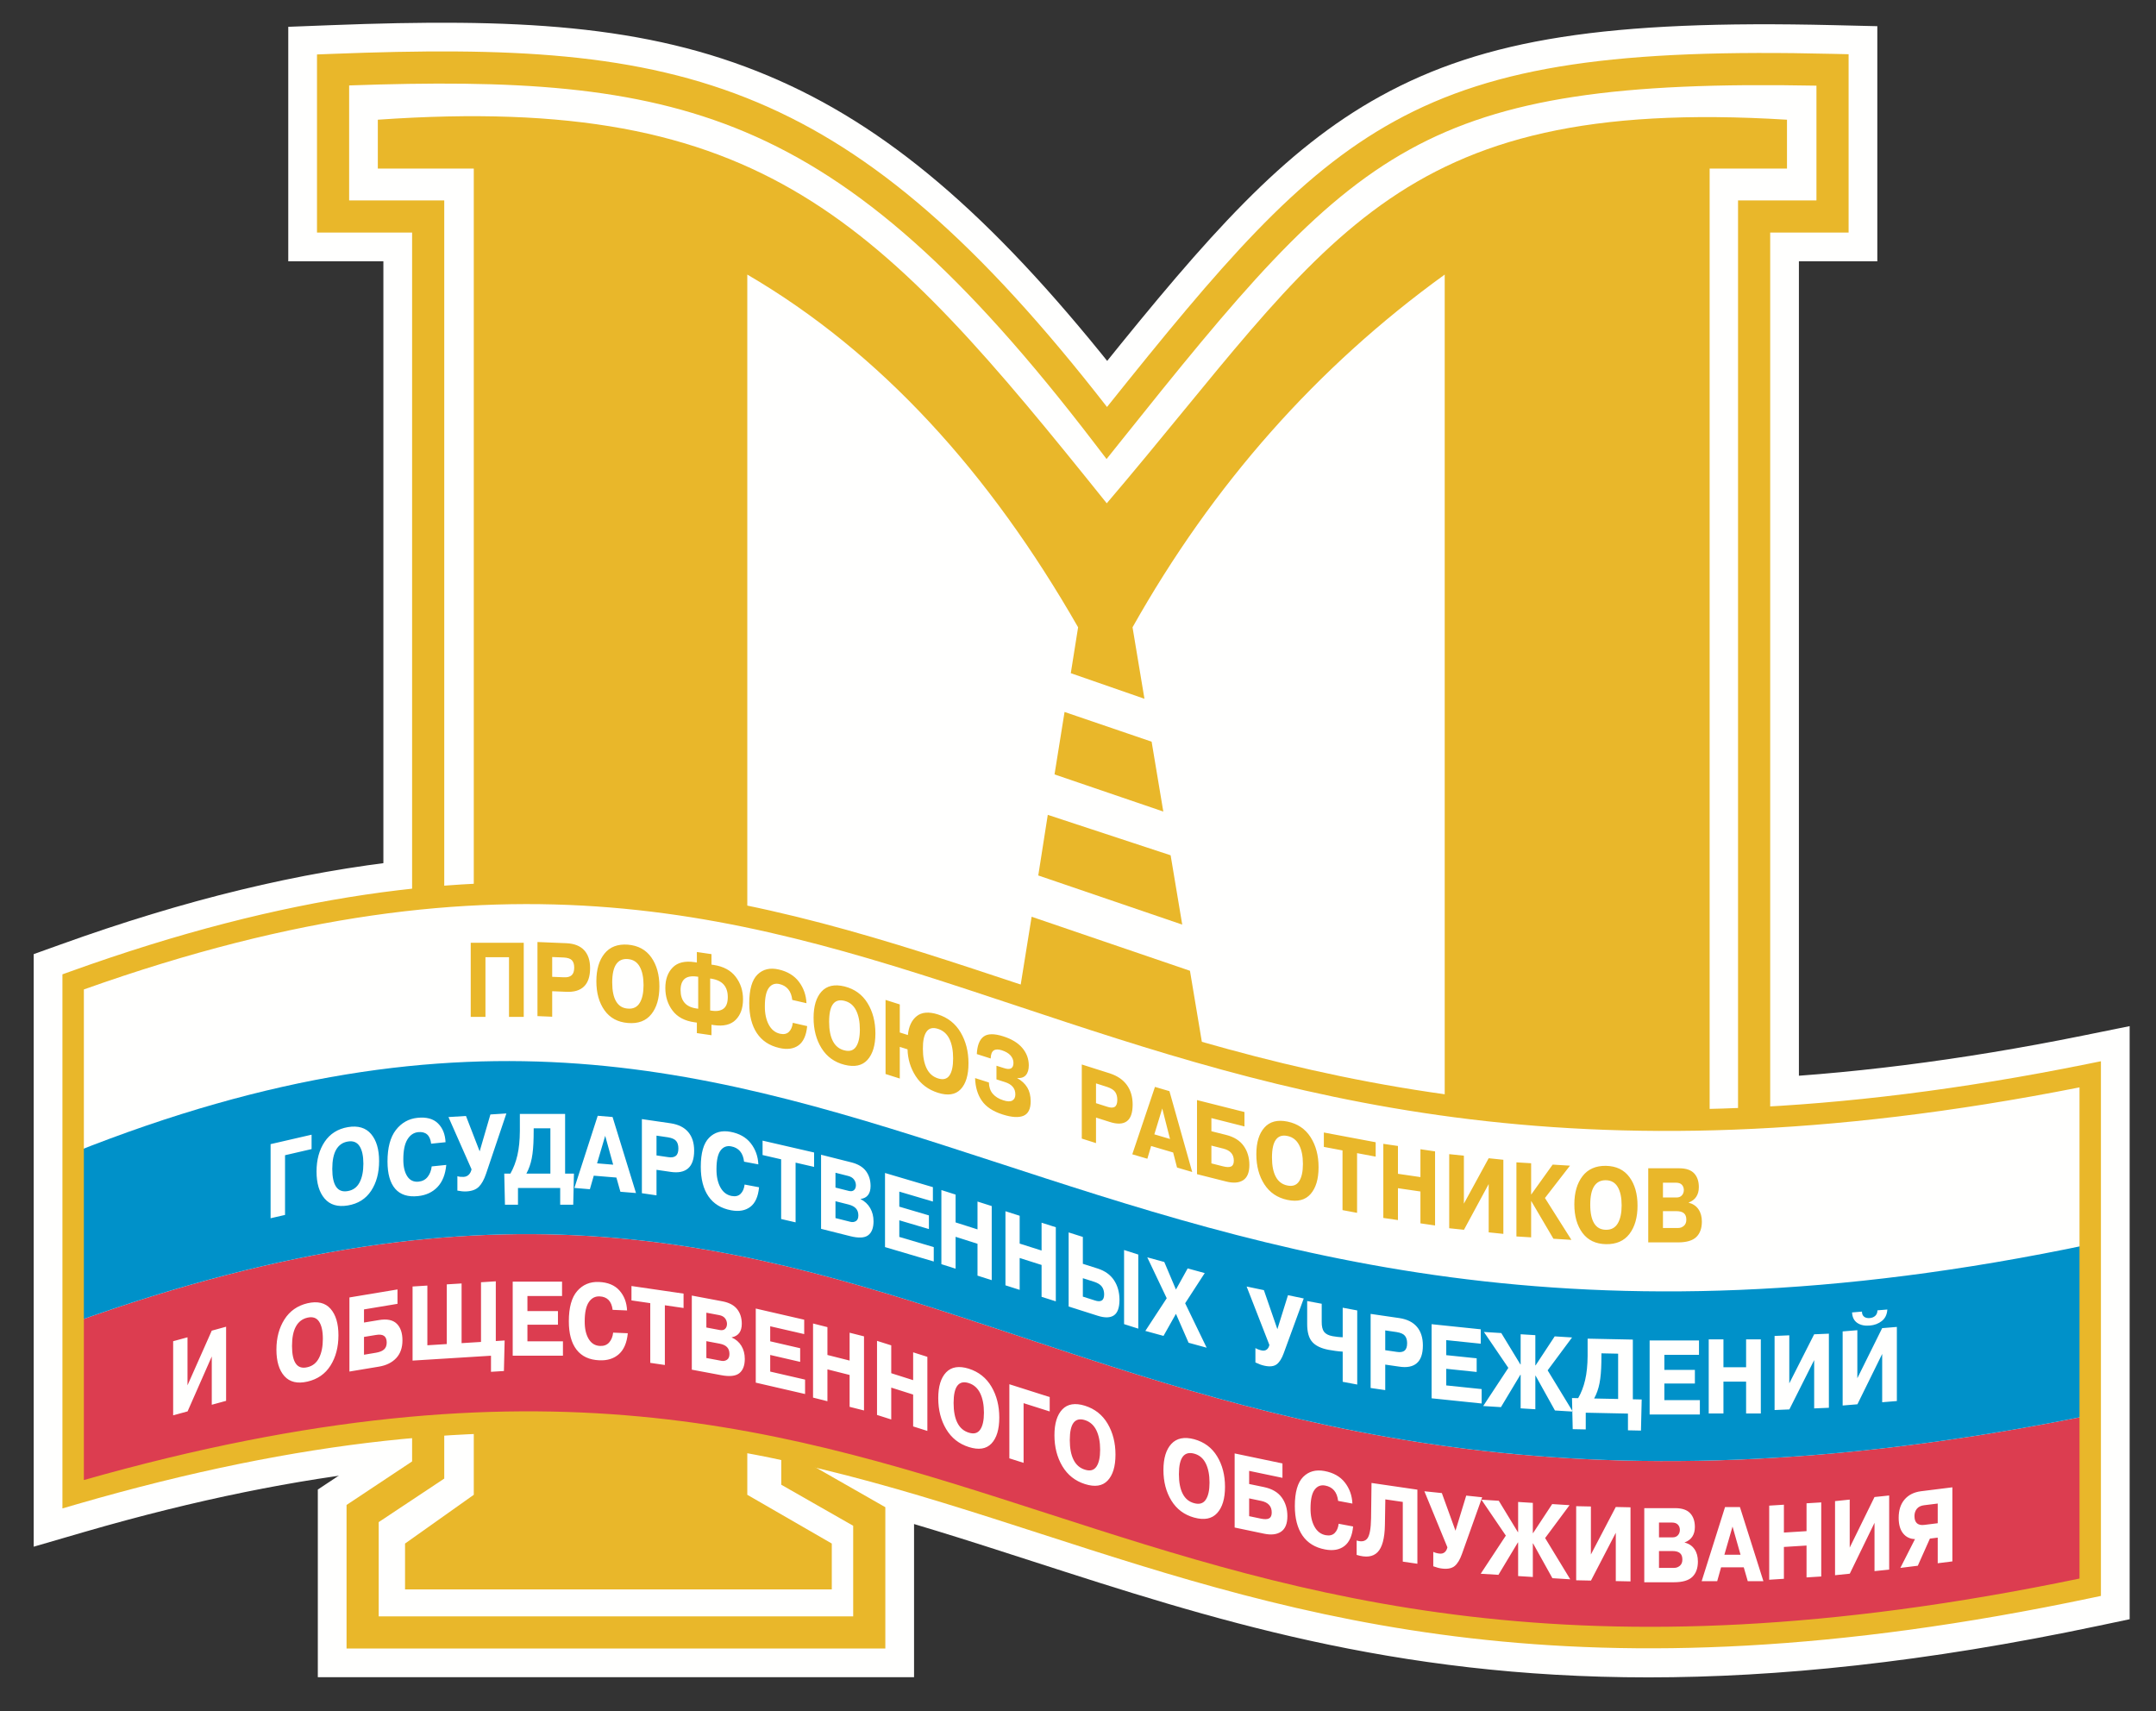
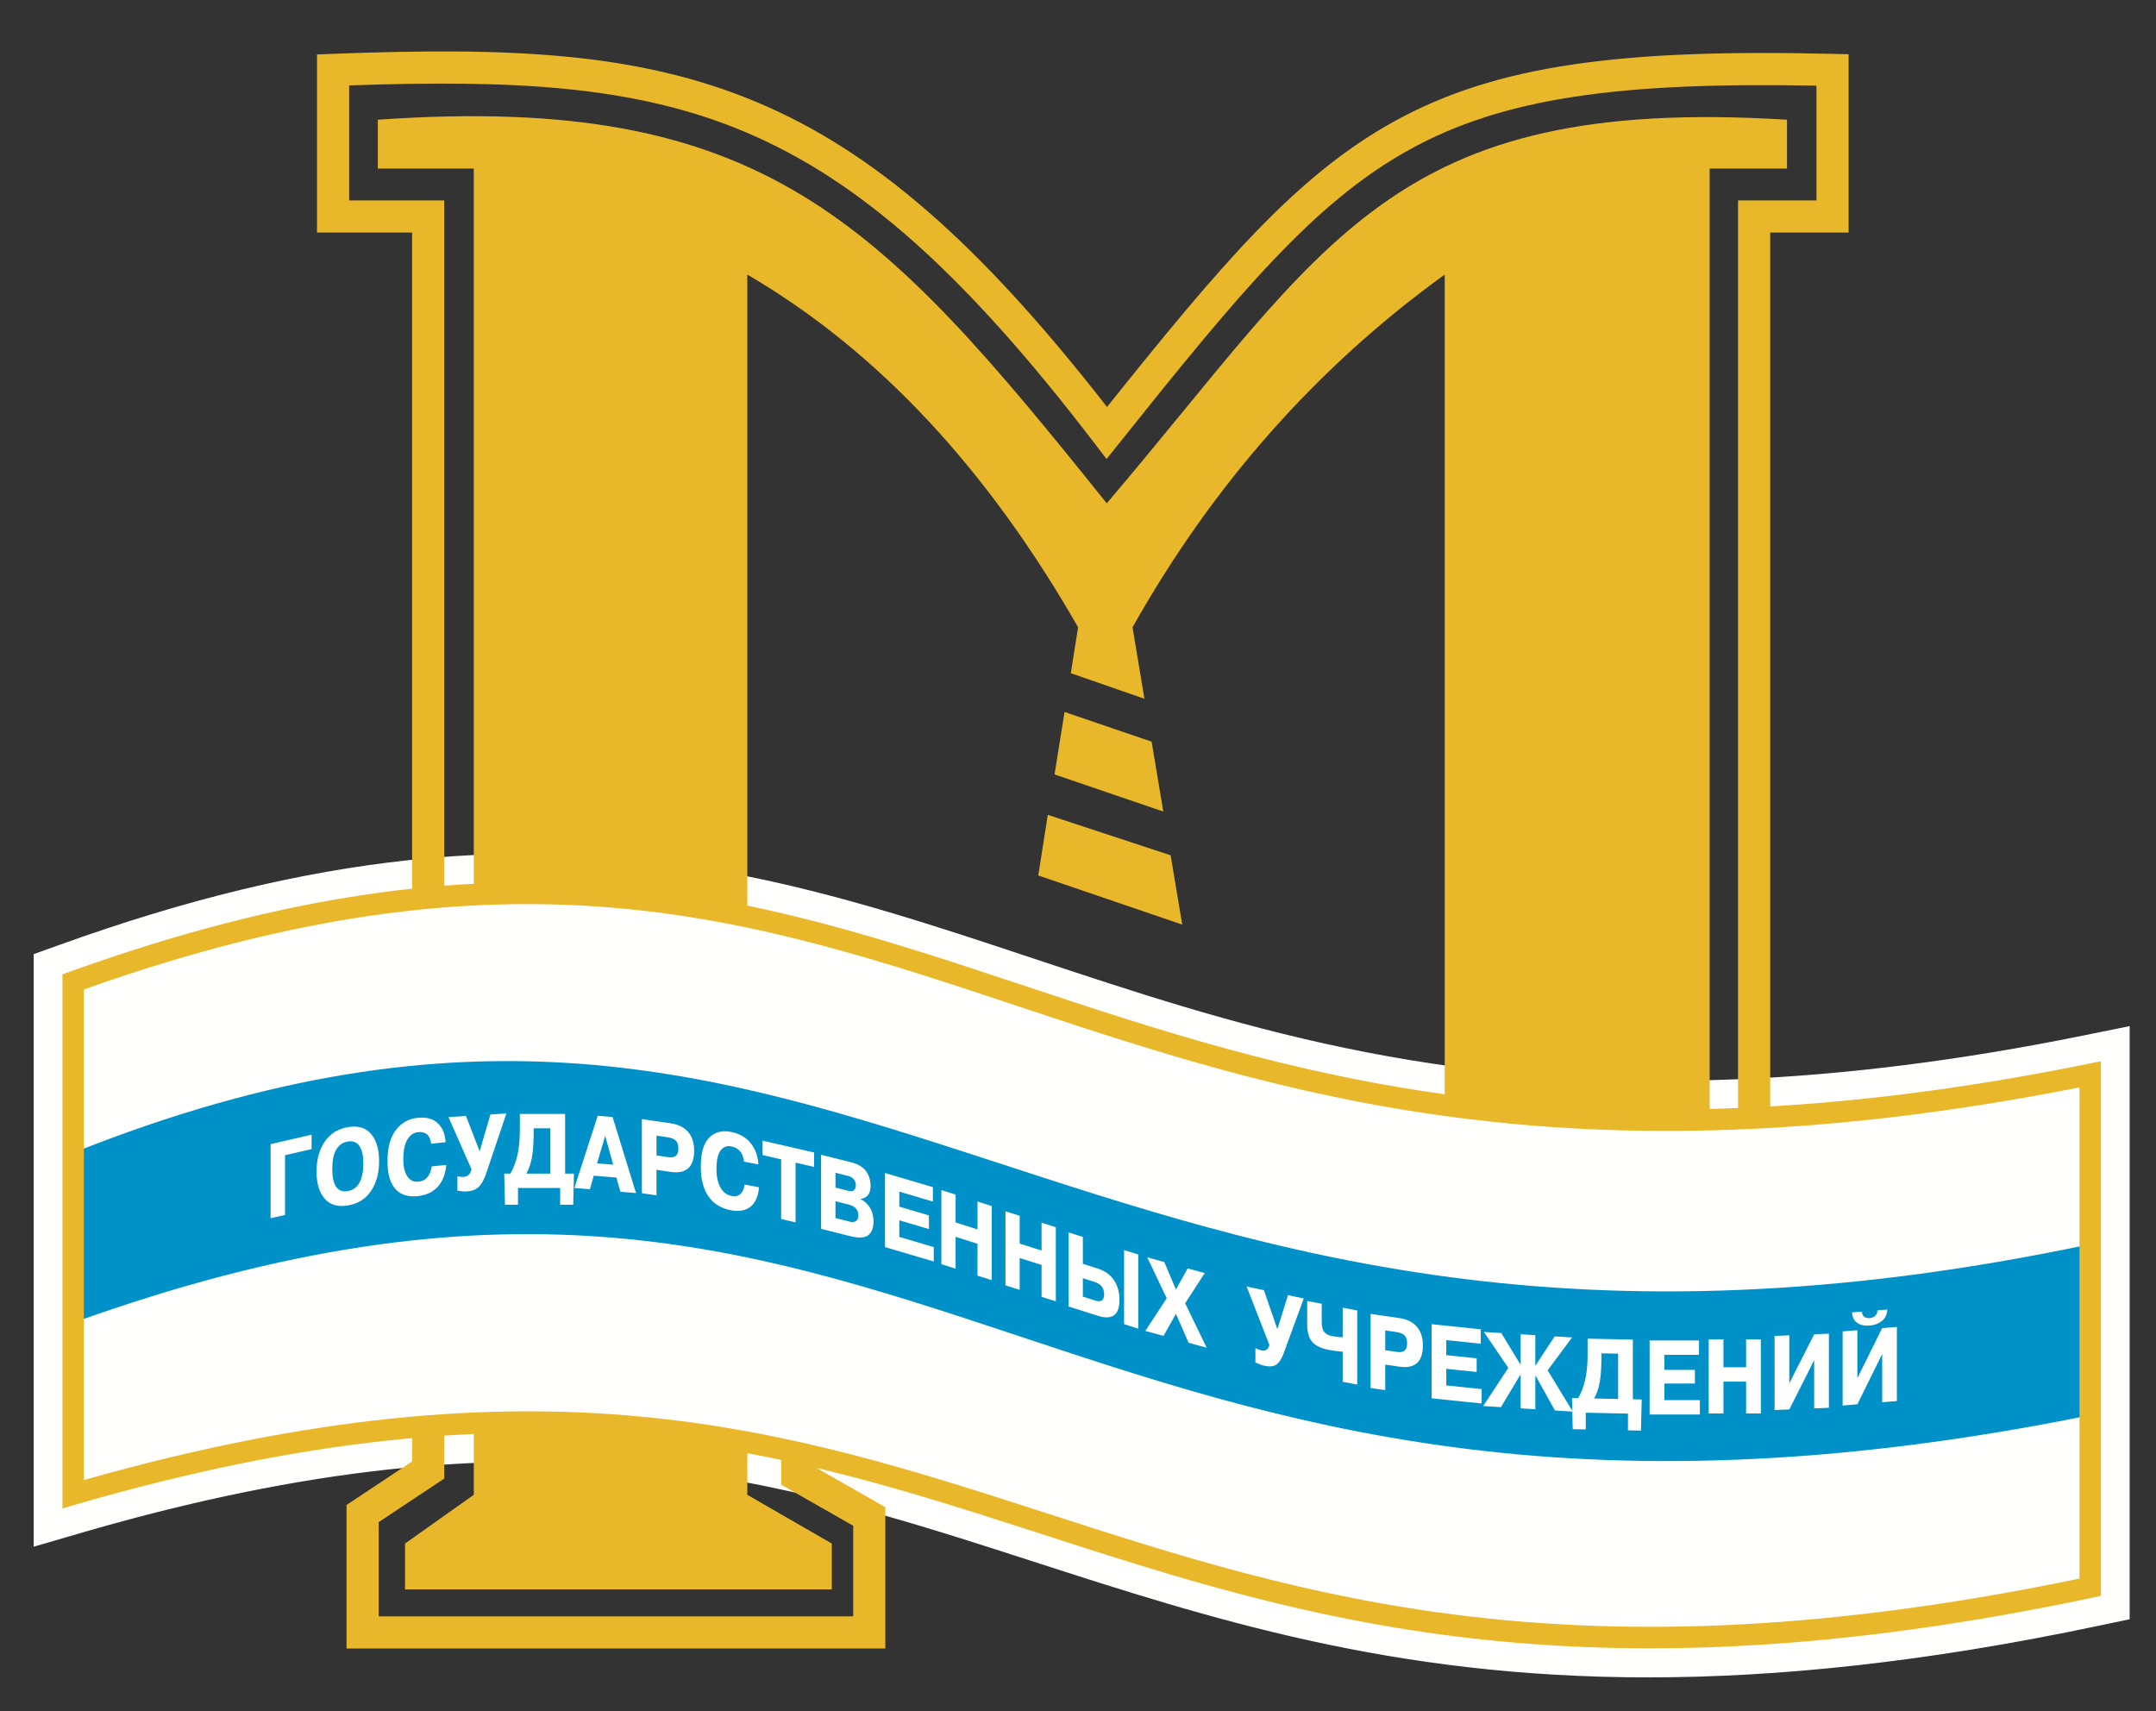
<svg xmlns="http://www.w3.org/2000/svg" width="625" height="496" viewBox="0 0 625 496">
  <rect x="0" y="0" width="625" height="496" fill="#333333" stroke="none" />
-   <path id="Path" fill="#fffffe" stroke="none" d="M 262.893 484.127 L 94.214 484.127 L 94.214 432.92 L 113.22 420.301 L 113.22 73.662 L 85.646 73.662 L 85.646 9.774 L 96.15 9.37 C 149.13 7.325 186.735 9.057 222.049 23.954 C 255.569 38.089 285.43 63.387 320.953 107.94 C 351.675 69.753 373.288 45.072 401.208 29.688 C 430.943 13.308 466.245 7.808 531.491 9.37 L 542.133 9.624 L 542.133 73.662 L 519.401 73.662 L 519.401 329.999 L 497.592 329.999 L 293.848 287.994 L 242.051 412.444 L 242.051 421.404 L 262.893 433.295 Z" />
-   <path id="path1" fill="none" stroke="#fffffe" stroke-width="4.163" d="M 262.893 484.127 L 94.214 484.127 L 94.214 432.92 L 113.22 420.301 L 113.22 73.662 L 85.646 73.662 L 85.646 9.774 L 96.15 9.37 C 149.13 7.325 186.735 9.057 222.049 23.954 C 255.569 38.089 285.43 63.387 320.953 107.94 C 351.675 69.753 373.288 45.072 401.208 29.688 C 430.943 13.308 466.245 7.808 531.491 9.37 L 542.133 9.624 L 542.133 73.662 L 519.401 73.662 L 519.401 329.999 L 497.592 329.999 L 293.848 287.994 L 242.051 412.444 L 242.051 421.404 L 262.893 433.295 L 262.893 484.127 Z" />
  <path id="path2" fill="#fffffe" fill-rule="evenodd" stroke="none" d="M 21.204 284.617 C 269.739 195.144 301.664 373.1 605.935 311.426 L 605.935 460.133 C 306.402 523.384 288.424 355.601 21.204 433.154 Z" />
  <path id="path3" fill="#fffffe" stroke="none" d="M 477.869 484.172 C 403.751 484.172 351.258 467.205 299.926 450.614 C 225.633 426.603 155.462 403.929 23.805 442.116 L 11.851 445.597 L 11.851 278.055 L 18.055 275.831 C 54.256 262.791 87.214 254.802 118.794 251.408 C 190.277 243.718 242.991 261.242 298.802 279.791 L 298.831 279.799 C 356.071 298.818 415.242 318.511 503.487 314.96 C 534.913 313.706 568.758 309.435 604.081 302.278 L 615.28 300.009 L 615.28 467.705 L 607.849 469.271 C 557.408 479.925 514.932 484.167 477.869 484.172" />
  <path id="path4" fill="none" stroke="#fffffe" stroke-width="4.163" d="M 477.869 484.172 C 403.751 484.172 351.258 467.205 299.926 450.614 C 225.633 426.603 155.462 403.929 23.805 442.116 L 11.851 445.597 L 11.851 278.055 L 18.055 275.831 C 54.256 262.791 87.214 254.802 118.794 251.408 C 190.277 243.718 242.991 261.242 298.802 279.791 L 298.831 279.799 C 356.071 298.818 415.242 318.511 503.487 314.96 C 534.913 313.706 568.758 309.435 604.081 302.278 L 615.28 300.009 L 615.28 467.705 L 607.849 469.271 C 557.408 479.925 514.932 484.167 477.869 484.172 Z" />
  <path id="path5" fill="#e9b72a" stroke="none" d="M 235.804 418.69 L 235.804 425.027 L 254.282 435.573 L 256.647 436.922 L 256.647 439.612 L 256.647 473.219 L 256.647 477.882 L 251.988 477.882 L 105.121 477.882 L 100.462 477.882 L 100.462 473.219 L 100.462 438.758 L 100.462 436.272 L 102.556 434.882 L 119.464 423.649 L 119.464 67.414 L 96.553 67.414 L 91.894 67.414 L 91.894 62.755 L 91.894 20.271 L 91.894 15.786 L 96.39 15.612 C 147.36 13.642 184.847 15.037 219.625 29.705 C 253.258 43.894 283.83 70.345 320.91 117.979 C 353.86 76.823 375.743 50.847 404.221 35.159 C 433.773 18.876 469.667 14.129 531.34 15.612 L 535.891 15.72 L 535.891 20.271 L 535.891 62.755 L 535.891 67.414 L 531.232 67.414 L 513.158 67.414 L 513.158 323.755 L 503.836 323.755 L 503.836 62.755 L 503.836 58.096 L 508.499 58.096 L 526.569 58.096 L 526.569 24.834 C 469.425 23.726 435.872 28.344 408.701 43.315 C 380.789 58.691 358.835 85.45 324.49 128.425 L 320.781 133.067 L 317.159 128.334 C 279.467 79.084 249.148 52.238 216.019 38.261 C 183.94 24.73 148.696 23.102 101.212 24.767 L 101.212 58.096 L 124.123 58.096 L 128.782 58.096 L 128.782 62.755 L 128.782 426.134 L 128.782 428.624 L 126.692 430.015 L 109.78 441.244 L 109.78 468.56 L 247.329 468.56 L 247.329 442.305 L 228.851 431.759 L 226.482 430.406 L 226.482 427.717 L 226.482 418.69 Z" />
  <path id="path6" fill="#e9b72a" fill-rule="evenodd" stroke="none" d="M 109.528 34.703 C 221.4 26.897 255.045 63.873 320.837 145.901 C 384.937 70.655 402.999 27.621 518.027 34.703 L 518.027 48.859 L 495.607 48.863 L 495.607 460.756 L 418.807 460.756 L 418.807 79.594 C 381.761 106.365 351.596 140.451 328.31 181.845 L 331.761 202.566 L 310.411 195.147 L 312.53 181.845 C 286.813 136.929 255.249 102.147 216.633 79.594 L 216.633 433.323 L 241.127 447.458 L 241.127 460.756 L 117.417 460.756 L 117.417 447.458 L 137.344 433.323 L 137.344 48.863 L 109.528 48.863 Z" />
  <path id="path7" fill="#e9b72a" fill-rule="evenodd" stroke="none" d="M 308.604 206.392 L 333.843 215.006 L 337.228 235.257 L 305.694 224.494 Z" />
  <path id="path8" fill="#e9b72a" fill-rule="evenodd" stroke="none" d="M 303.739 236.217 L 339.354 247.941 L 342.714 268.03 L 300.983 253.787 Z" />
-   <path id="path9" fill="#e9b72a" fill-rule="evenodd" stroke="none" d="M 299.057 265.756 L 344.956 281.419 L 349.144 306.433 L 295.46 288.114 Z" />
  <path id="path10" fill="#fffffe" fill-rule="evenodd" stroke="none" d="M 21.204 284.617 C 269.739 195.144 301.664 373.1 605.935 311.426 L 605.935 460.133 C 306.402 523.384 288.424 355.601 21.204 433.154 Z" />
-   <path id="path11" fill="#dc3d50" fill-rule="evenodd" stroke="none" d="M 21.204 383.443 C 269.739 293.974 301.664 471.925 605.935 410.252 L 605.935 460.134 C 306.402 523.382 288.424 355.602 21.204 433.151 Z" />
  <path id="path12" fill="#0091c9" fill-rule="evenodd" stroke="none" d="M 21.204 383.443 C 269.739 293.974 301.664 471.925 605.935 410.252 L 605.935 360.685 C 306.402 423.937 252.011 242.072 21.204 334.185 Z" />
  <path id="path13" fill="#fffffe" fill-rule="evenodd" stroke="none" d="M 561.724 435.861 L 557.764 436.352 C 556.836 436.469 556.141 436.814 555.679 437.38 C 555.216 437.951 554.983 438.654 554.983 439.491 C 554.983 440.495 555.241 441.202 555.753 441.623 C 556.27 442.035 556.99 442.181 557.919 442.039 L 561.724 441.565 Z M 561.724 445.741 L 559.455 446.024 L 555.949 453.889 L 550.891 454.517 L 555.137 446.165 C 553.713 446.136 552.573 445.595 551.707 444.537 C 550.841 443.476 550.403 441.964 550.403 439.999 C 550.403 437.793 550.97 436.023 552.102 434.699 C 553.235 433.367 554.813 432.567 556.836 432.297 L 565.971 431.156 L 565.971 452.635 L 561.724 453.168 Z M 536.21 448.63 L 543.396 433.97 L 547.651 433.525 L 547.651 455.013 L 543.4 455.45 L 543.4 441.448 L 536.231 456.195 L 531.959 456.636 L 531.959 435.157 L 536.21 434.716 Z M 517.133 448.443 L 517.133 457.677 L 512.87 457.948 L 512.87 436.464 L 517.133 436.198 L 517.133 444.271 L 523.695 443.863 L 523.695 435.79 L 527.958 435.528 L 527.958 457.007 L 523.695 457.273 L 523.695 448.035 Z M 499.88 450.699 L 504.564 450.699 L 502.24 442.526 Z M 500.067 436.889 L 504.389 436.889 L 511.192 458.373 L 506.658 458.373 L 505.496 454.351 L 498.922 454.351 L 497.794 458.373 L 493.289 458.373 Z M 480.923 449.629 L 480.923 454.509 L 485.345 454.509 C 485.953 454.509 486.494 454.301 486.977 453.893 C 487.46 453.481 487.702 452.881 487.702 452.082 C 487.702 451.241 487.464 450.624 486.99 450.225 C 486.519 449.825 485.79 449.629 484.804 449.629 Z M 480.923 441.369 L 480.923 445.666 L 484.854 445.666 C 485.528 445.666 486.049 445.457 486.419 445.037 C 486.794 444.621 486.977 444.096 486.977 443.455 C 486.96 442.847 486.761 442.343 486.382 441.956 C 486.003 441.565 485.432 441.369 484.675 441.369 Z M 476.656 437.197 L 485.736 437.197 C 487.668 437.218 489.08 437.713 489.979 438.688 C 490.874 439.658 491.324 440.982 491.324 442.66 C 491.324 443.746 491.082 444.662 490.599 445.424 C 490.116 446.182 489.367 446.752 488.347 447.14 L 488.347 447.173 C 489.592 447.477 490.541 448.11 491.207 449.076 C 491.873 450.033 492.202 451.232 492.202 452.664 C 492.202 454.588 491.669 456.07 490.599 457.111 C 489.529 458.156 487.751 458.677 485.27 458.677 L 476.656 458.677 Z M 461.184 450.629 L 468.395 436.86 L 472.667 436.952 L 472.667 458.431 L 468.4 458.343 L 468.4 444.338 L 461.205 458.194 L 456.917 458.106 L 456.917 436.627 L 461.184 436.714 Z M 440.088 456.886 L 440.088 447.156 L 440.009 447.152 L 434.376 456.528 L 429.238 456.212 L 436.524 445.154 L 429.446 434.741 L 434.48 435.057 L 440.009 444.142 L 440.088 444.15 L 440.088 435.403 L 444.351 435.669 L 444.351 444.417 L 444.426 444.421 L 449.96 436.015 L 454.993 436.331 L 447.915 445.861 L 455.197 457.823 L 450.026 457.502 L 444.426 447.427 L 444.351 447.418 L 444.351 457.149 Z M 421.931 443.738 L 425.041 433.558 L 429.663 434.041 L 423.788 450.52 C 423.218 452.115 422.531 453.26 421.727 453.943 C 420.919 454.625 419.737 454.888 418.192 454.725 C 417.73 454.68 417.285 454.596 416.856 454.484 C 416.427 454.363 415.969 454.217 415.49 454.047 L 415.49 449.875 C 415.761 450.004 416.056 450.112 416.365 450.196 C 416.673 450.279 416.989 450.337 417.318 450.37 C 417.918 450.433 418.413 450.3 418.8 449.975 C 419.187 449.646 419.45 449.167 419.587 448.551 L 412.913 432.301 L 417.976 432.825 Z M 393.274 450.749 L 393.274 446.573 C 394.731 447.035 395.776 446.811 396.422 445.915 C 397.063 445.012 397.408 443.084 397.458 440.124 L 397.587 429.894 L 410.885 431.835 L 410.885 453.314 L 406.651 452.698 L 406.651 435.39 L 401.593 434.653 L 401.468 442.123 C 401.397 445.978 400.689 448.593 399.344 449.962 C 398.004 451.332 395.976 451.59 393.274 450.749 M 388.061 441.719 L 392.25 442.51 C 391.996 445.199 391.151 447.094 389.718 448.185 C 388.29 449.28 386.425 449.604 384.127 449.171 C 381.229 448.626 379.047 447.281 377.573 445.137 C 376.1 442.984 375.358 440.128 375.358 436.573 C 375.358 432.58 376.166 429.778 377.761 428.154 C 379.364 426.53 381.433 425.96 383.973 426.435 C 386.546 426.922 388.507 428.029 389.864 429.765 C 391.217 431.506 391.946 433.537 392.046 435.869 L 387.907 435.09 C 387.753 433.796 387.362 432.78 386.733 432.047 C 386.1 431.318 385.251 430.852 384.177 430.648 C 382.882 430.402 381.845 430.815 381.071 431.876 C 380.296 432.938 379.909 434.728 379.909 437.243 C 379.892 439.346 380.267 441.107 381.033 442.518 C 381.799 443.925 382.89 444.771 384.306 445.033 C 385.409 445.241 386.279 445.029 386.912 444.404 C 387.541 443.771 387.924 442.884 388.061 441.719 M 362.114 434.366 L 362.114 439.52 L 365.529 440.237 C 366.599 440.457 367.385 440.436 367.893 440.162 C 368.405 439.891 368.659 439.325 368.659 438.467 C 368.659 437.543 368.405 436.81 367.893 436.252 C 367.385 435.694 366.624 435.307 365.603 435.095 Z M 362.114 426.389 L 362.114 430.194 L 366.419 431.089 C 368.73 431.576 370.437 432.567 371.536 434.066 C 372.644 435.565 373.198 437.389 373.198 439.537 C 373.198 441.685 372.59 443.176 371.387 444.004 C 370.179 444.837 368.526 445.037 366.419 444.596 L 357.909 442.814 L 357.909 421.334 L 371.77 424.232 L 371.77 428.408 Z M 346.189 435.761 C 347.688 436.169 348.8 435.832 349.528 434.753 C 350.261 433.679 350.627 432.022 350.627 429.79 C 350.627 427.542 350.261 425.681 349.528 424.211 C 348.8 422.746 347.688 421.805 346.189 421.397 C 344.728 420.997 343.624 421.289 342.879 422.267 C 342.13 423.254 341.755 424.948 341.755 427.363 C 341.755 429.736 342.126 431.631 342.867 433.05 C 343.599 434.47 344.711 435.374 346.189 435.761 M 346.189 439.933 C 343.316 439.146 341.114 437.505 339.573 435.007 C 338.033 432.505 337.267 429.549 337.267 426.135 C 337.267 422.742 338.033 420.21 339.573 418.557 C 341.114 416.9 343.316 416.455 346.189 417.221 C 349.099 418.02 351.31 419.669 352.83 422.171 C 354.354 424.673 355.116 427.625 355.116 431.023 C 355.116 434.437 354.354 436.977 352.83 438.634 C 351.31 440.295 349.099 440.728 346.189 439.933 M 314.518 426.043 C 315.996 426.514 317.103 426.226 317.828 425.181 C 318.552 424.132 318.918 422.492 318.918 420.26 C 318.918 418.012 318.552 416.134 317.828 414.635 C 317.103 413.141 315.996 412.154 314.518 411.679 C 313.065 411.221 311.974 411.467 311.233 412.416 C 310.492 413.37 310.121 415.052 310.121 417.462 C 310.121 419.835 310.487 421.747 311.22 423.2 C 311.953 424.653 313.052 425.598 314.518 426.043 M 314.518 430.219 C 311.666 429.312 309.484 427.58 307.956 425.019 C 306.436 422.454 305.67 419.465 305.67 416.051 C 305.67 412.658 306.436 410.16 307.956 408.565 C 309.484 406.979 311.666 406.625 314.518 407.507 C 317.399 408.423 319.597 410.164 321.1 412.728 C 322.607 415.297 323.365 418.278 323.365 421.676 C 323.365 425.09 322.607 427.6 321.1 429.195 C 319.597 430.79 317.399 431.131 314.518 430.219 M 296.727 406.762 L 296.727 424.066 L 292.601 422.758 L 292.601 401.275 L 304.296 404.993 L 304.296 409.164 Z M 280.835 415.306 C 282.317 415.776 283.421 415.485 284.145 414.435 C 284.87 413.39 285.232 411.75 285.232 409.523 C 285.232 407.27 284.87 405.397 284.145 403.894 C 283.421 402.399 282.317 401.412 280.835 400.942 C 279.386 400.479 278.291 400.725 277.55 401.674 C 276.809 402.628 276.438 404.31 276.438 406.725 C 276.438 409.094 276.801 411.009 277.538 412.462 C 278.266 413.911 279.37 414.856 280.835 415.306 M 280.835 419.473 C 277.987 418.574 275.801 416.838 274.273 414.273 C 272.75 411.713 271.988 408.723 271.988 405.309 C 271.988 401.916 272.75 399.418 274.273 397.827 C 275.801 396.233 277.987 395.883 280.835 396.766 C 283.716 397.682 285.91 399.426 287.418 401.991 C 288.929 404.556 289.682 407.537 289.682 410.934 C 289.682 414.348 288.929 416.859 287.418 418.453 C 285.91 420.052 283.716 420.389 280.835 419.473 M 258.361 402.249 L 258.361 411.488 L 254.239 410.176 L 254.239 388.697 L 258.361 390.004 L 258.361 398.077 L 264.71 400.092 L 264.71 392.023 L 268.832 393.331 L 268.832 414.81 L 264.71 413.503 L 264.71 404.268 Z M 239.862 396.961 L 239.862 406.2 L 235.691 405.147 L 235.691 383.667 L 239.862 384.721 L 239.862 392.79 L 246.291 394.413 L 246.291 386.34 L 250.467 387.394 L 250.467 408.877 L 246.291 407.824 L 246.291 398.585 Z M 223.275 388.83 L 231.96 390.833 L 231.96 394.792 L 223.275 392.785 L 223.275 397.607 L 233.384 399.934 L 233.384 404.11 L 219.087 400.813 L 219.087 379.333 L 233.13 382.568 L 233.13 386.74 L 223.275 384.471 Z M 204.768 388.788 L 204.768 393.668 L 209.136 394.488 C 209.731 394.605 210.268 394.497 210.747 394.176 C 211.222 393.86 211.459 393.297 211.459 392.502 C 211.459 391.665 211.226 391.003 210.756 390.512 C 210.289 390.025 209.569 389.692 208.599 389.509 Z M 204.768 380.536 L 204.768 384.829 L 208.649 385.562 C 209.315 385.687 209.831 385.574 210.198 385.225 C 210.564 384.875 210.747 384.379 210.747 383.742 C 210.726 383.13 210.531 382.593 210.156 382.131 C 209.781 381.669 209.219 381.373 208.47 381.232 Z M 200.547 375.569 L 209.519 377.256 C 211.426 377.634 212.821 378.392 213.712 379.533 C 214.594 380.67 215.036 382.077 215.036 383.751 C 215.036 384.837 214.798 385.716 214.324 386.382 C 213.845 387.048 213.104 387.481 212.1 387.685 L 212.1 387.714 C 213.324 388.247 214.265 389.063 214.923 390.15 C 215.577 391.232 215.906 392.49 215.906 393.922 C 215.906 395.846 215.377 397.228 214.324 398.073 C 213.266 398.918 211.513 399.11 209.061 398.648 L 200.547 397.053 Z M 188.502 377.768 L 183.056 376.973 L 183.056 372.801 L 198.157 375.003 L 198.157 379.175 L 192.736 378.384 L 192.736 395.696 L 188.502 395.075 Z M 177.747 386.315 L 181.99 386.49 C 181.732 389.221 180.878 391.232 179.43 392.536 C 177.981 393.835 176.095 394.438 173.767 394.338 C 170.836 394.222 168.625 393.193 167.135 391.257 C 165.644 389.321 164.899 386.578 164.899 383.022 C 164.899 379.029 165.711 376.107 167.33 374.25 C 168.95 372.397 171.044 371.523 173.613 371.627 C 176.215 371.735 178.201 372.559 179.571 374.1 C 180.941 375.636 181.678 377.568 181.782 379.883 L 177.593 379.708 C 177.439 378.434 177.04 377.476 176.403 376.835 C 175.766 376.198 174.904 375.853 173.821 375.807 C 172.51 375.753 171.461 376.315 170.678 377.489 C 169.895 378.663 169.5 380.507 169.5 383.026 C 169.483 385.129 169.862 386.836 170.64 388.135 C 171.415 389.438 172.518 390.117 173.95 390.175 C 175.07 390.221 175.949 389.883 176.586 389.163 C 177.223 388.443 177.61 387.494 177.747 386.315 M 152.896 380.062 L 161.743 380.062 L 161.743 384.017 L 152.896 384.017 L 152.896 388.834 L 163.192 388.834 L 163.192 393.006 L 148.628 393.006 L 148.628 371.527 L 162.934 371.527 L 162.934 375.703 L 152.896 375.703 Z M 123.889 389.979 L 129.518 389.629 L 129.518 372.322 L 133.81 372.06 L 133.81 389.363 L 139.439 389.013 L 139.439 371.71 L 143.728 371.439 L 143.728 388.751 L 146.288 388.589 L 146.08 397.44 L 142.333 397.673 L 142.333 393.01 L 119.6 394.422 L 119.6 372.942 L 123.889 372.672 Z M 105.52 387.56 L 105.52 392.723 L 108.95 392.148 C 110.029 391.969 110.824 391.645 111.336 391.182 C 111.848 390.716 112.102 390.058 112.102 389.196 C 112.102 388.276 111.848 387.635 111.336 387.269 C 110.824 386.902 110.058 386.811 109.034 386.982 Z M 105.52 379.583 L 105.52 383.388 L 109.85 382.672 C 112.173 382.281 113.888 382.631 115 383.713 C 116.111 384.796 116.665 386.411 116.665 388.559 C 116.665 390.708 116.057 392.423 114.846 393.71 C 113.63 395 111.969 395.821 109.85 396.174 L 101.294 397.598 L 101.294 376.115 L 115.229 373.796 L 115.229 377.968 Z M 89.12 396.337 C 90.627 395.991 91.751 395.092 92.484 393.643 C 93.221 392.194 93.591 390.354 93.591 388.122 C 93.591 385.874 93.221 384.2 92.484 383.101 C 91.751 382.002 90.627 381.627 89.12 381.977 C 87.65 382.314 86.534 383.164 85.785 384.525 C 85.027 385.882 84.652 387.773 84.652 390.183 C 84.652 392.561 85.023 394.272 85.768 395.317 C 86.513 396.362 87.629 396.703 89.12 396.337 M 89.12 400.509 C 86.226 401.179 84.003 400.65 82.454 398.935 C 80.909 397.215 80.131 394.646 80.131 391.228 C 80.131 387.831 80.909 384.921 82.454 382.485 C 84.003 380.049 86.226 378.492 89.12 377.801 C 92.051 377.127 94.282 377.655 95.814 379.391 C 97.342 381.123 98.109 383.688 98.109 387.081 C 98.109 390.495 97.342 393.422 95.814 395.854 C 94.282 398.285 92.051 399.834 89.12 400.509 M 54.355 401.587 L 61.383 385.745 L 65.546 384.6 L 65.546 406.088 L 61.391 407.224 L 61.391 393.223 L 54.38 409.144 L 50.195 410.289 L 50.195 388.805 L 54.355 387.668 Z" />
-   <path id="path14" fill="#e9b72a" fill-rule="evenodd" stroke="none" d="M 482.073 351.099 L 482.073 355.979 L 486.499 355.979 C 487.103 355.979 487.644 355.775 488.127 355.362 C 488.61 354.959 488.851 354.351 488.851 353.555 C 488.851 352.719 488.614 352.094 488.144 351.699 C 487.669 351.299 486.94 351.099 485.958 351.099 Z M 482.073 342.847 L 482.073 347.14 L 486.008 347.14 C 486.678 347.14 487.199 346.931 487.573 346.511 C 487.944 346.095 488.127 345.566 488.127 344.933 C 488.11 344.317 487.911 343.817 487.536 343.426 C 487.157 343.039 486.587 342.847 485.825 342.847 Z M 477.806 338.675 L 486.886 338.675 C 488.818 338.692 490.234 339.187 491.133 340.162 C 492.028 341.128 492.474 342.456 492.474 344.134 C 492.474 345.22 492.232 346.14 491.749 346.894 C 491.27 347.652 490.517 348.226 489.501 348.613 L 489.501 348.643 C 490.742 348.951 491.695 349.588 492.357 350.545 C 493.023 351.511 493.352 352.706 493.352 354.134 C 493.352 356.058 492.819 357.544 491.749 358.589 C 490.679 359.63 488.906 360.155 486.42 360.155 L 477.806 360.155 Z M 465.54 356.499 C 467.076 356.532 468.221 355.912 468.971 354.655 C 469.72 353.389 470.095 351.64 470.095 349.413 C 470.095 347.16 469.72 345.395 468.971 344.109 C 468.221 342.826 467.076 342.164 465.54 342.135 C 464.045 342.106 462.909 342.676 462.143 343.846 C 461.373 345.016 460.994 346.811 460.994 349.225 C 460.994 351.594 461.368 353.401 462.13 354.634 C 462.888 355.866 464.025 356.487 465.54 356.499 M 465.54 360.671 C 462.592 360.608 460.327 359.526 458.75 357.419 C 457.176 355.308 456.385 352.544 456.385 349.126 C 456.385 345.732 457.176 343.014 458.75 340.965 C 460.327 338.921 462.592 337.922 465.54 337.963 C 468.525 338.022 470.799 339.112 472.36 341.236 C 473.921 343.355 474.7 346.111 474.7 349.504 C 474.7 352.918 473.921 355.654 472.36 357.698 C 470.799 359.742 468.525 360.729 465.54 360.671 M 443.911 346.24 L 450.098 337.605 L 455.119 337.913 L 447.862 347.285 L 455.535 359.422 L 450.319 359.097 L 443.911 348.205 L 443.857 348.201 L 443.857 358.693 L 439.593 358.431 L 439.593 336.952 L 443.857 337.214 L 443.857 346.236 Z M 424.363 348.93 L 431.55 335.761 L 435.805 336.206 L 435.805 357.686 L 431.554 357.244 L 431.554 343.238 L 424.388 356.499 L 420.108 356.054 L 420.108 334.574 L 424.363 335.02 Z M 405.249 344.446 L 405.249 353.685 L 401.01 353.068 L 401.01 331.585 L 405.249 332.205 L 405.249 340.274 L 411.769 341.223 L 411.769 333.15 L 416.007 333.771 L 416.007 355.25 L 411.769 354.634 L 411.769 345.399 Z M 389.182 333.492 L 383.77 332.472 L 383.77 328.3 L 398.791 331.123 L 398.791 335.294 L 393.4 334.283 L 393.4 351.59 L 389.182 350.799 Z M 373.215 343.667 C 374.726 343.984 375.851 343.576 376.592 342.456 C 377.333 341.327 377.703 339.654 377.703 337.422 C 377.703 335.174 377.333 333.333 376.592 331.914 C 375.851 330.49 374.726 329.62 373.215 329.307 C 371.737 328.995 370.621 329.353 369.868 330.382 C 369.11 331.41 368.731 333.134 368.731 335.548 C 368.731 337.922 369.106 339.795 369.855 341.165 C 370.6 342.539 371.72 343.376 373.215 343.667 M 373.215 347.839 C 370.309 347.231 368.082 345.728 366.529 343.326 C 364.976 340.928 364.197 338.013 364.197 334.599 C 364.197 331.202 364.976 328.629 366.529 326.88 C 368.082 325.127 370.309 324.544 373.215 325.131 C 376.155 325.743 378.394 327.255 379.931 329.665 C 381.467 332.076 382.237 334.974 382.237 338.367 C 382.237 341.789 381.467 344.375 379.931 346.128 C 378.394 347.885 376.155 348.455 373.215 347.839 M 351.17 332.101 L 351.17 337.255 L 354.559 338.113 C 355.624 338.38 356.407 338.388 356.911 338.138 C 357.419 337.884 357.673 337.33 357.673 336.469 C 357.673 335.553 357.419 334.803 356.911 334.22 C 356.407 333.65 355.649 333.229 354.638 332.971 Z M 351.17 324.124 L 351.17 327.929 L 355.445 329.003 C 357.739 329.582 359.438 330.648 360.533 332.193 C 361.628 333.733 362.178 335.582 362.178 337.73 C 362.178 339.878 361.578 341.344 360.379 342.127 C 359.18 342.905 357.54 343.034 355.445 342.51 L 346.998 340.378 L 346.998 318.899 L 360.758 322.367 L 360.758 326.543 Z M 334.632 328.833 L 339.175 330.178 L 336.922 321.334 Z M 334.811 315.081 L 339.008 316.317 L 345.607 339.749 L 341.21 338.455 L 340.082 334.095 L 333.7 332.209 L 332.605 335.906 L 328.237 334.616 Z M 317.72 314.061 L 317.72 319.798 L 320.947 320.826 C 321.925 321.159 322.666 321.172 323.158 320.851 C 323.649 320.539 323.895 319.86 323.895 318.815 C 323.895 317.895 323.686 317.142 323.27 316.546 C 322.854 315.955 322.075 315.468 320.947 315.089 Z M 313.598 308.582 L 321.746 311.167 C 323.928 311.883 325.572 313.012 326.68 314.548 C 327.787 316.088 328.341 317.97 328.341 320.202 C 328.341 322.613 327.771 324.236 326.63 325.056 C 325.489 325.881 323.828 325.935 321.646 325.223 L 317.72 323.974 L 317.72 331.372 L 313.598 330.061 Z M 282.668 312.524 L 286.665 313.798 C 286.702 315.139 287.073 316.23 287.789 317.071 C 288.505 317.912 289.508 318.536 290.791 318.944 C 291.973 319.34 292.86 319.373 293.451 319.04 C 294.042 318.707 294.338 318.108 294.338 317.25 C 294.338 316.367 294.084 315.63 293.576 315.043 C 293.068 314.452 292.323 313.998 291.336 313.69 L 288.863 312.899 L 288.863 308.944 L 290.912 309.593 C 291.915 309.931 292.639 309.968 293.102 309.706 C 293.56 309.439 293.789 308.911 293.789 308.115 C 293.789 307.312 293.501 306.6 292.939 305.954 C 292.373 305.317 291.519 304.818 290.387 304.456 C 289.371 304.135 288.592 304.156 288.051 304.522 C 287.51 304.893 287.223 305.667 287.189 306.845 L 283.167 305.563 C 283.284 303.111 283.929 301.425 285.104 300.521 C 286.278 299.613 288.193 299.584 290.837 300.425 C 293.251 301.191 295.088 302.303 296.337 303.769 C 297.586 305.226 298.218 306.916 298.235 308.823 C 298.235 310.072 297.952 311.017 297.386 311.667 C 296.82 312.316 295.995 312.591 294.913 312.491 L 294.913 312.549 C 296.195 313.286 297.157 314.186 297.798 315.251 C 298.439 316.313 298.768 317.633 298.785 319.215 C 298.785 321.468 298.085 322.879 296.686 323.458 C 295.287 324.036 293.276 323.911 290.662 323.079 C 287.864 322.188 285.853 320.864 284.629 319.103 C 283.405 317.346 282.751 315.152 282.668 312.524 M 276.302 306.829 C 276.302 304.535 275.944 302.653 275.228 301.179 C 274.512 299.701 273.404 298.727 271.905 298.252 C 270.406 297.773 269.299 298.048 268.583 299.081 C 267.863 300.109 267.513 301.762 267.534 304.039 C 267.534 306.288 267.883 308.161 268.595 309.656 C 269.303 311.146 270.406 312.137 271.905 312.612 C 273.404 313.086 274.512 312.812 275.228 311.779 C 275.944 310.751 276.302 309.098 276.302 306.829 M 260.835 299.305 L 263.183 300.046 C 263.433 297.553 264.29 295.721 265.756 294.559 C 267.221 293.402 269.266 293.239 271.88 294.068 C 274.761 294.98 276.96 296.72 278.475 299.28 C 279.991 301.837 280.753 304.826 280.753 308.24 C 280.753 311.679 279.991 314.19 278.475 315.776 C 276.96 317.358 274.761 317.695 271.88 316.775 C 269.099 315.893 266.959 314.29 265.456 311.975 C 263.957 309.656 263.166 307.062 263.083 304.189 L 260.835 303.477 L 260.835 312.654 L 256.713 311.342 L 256.713 289.863 L 260.835 291.17 Z M 244.809 304.497 C 246.312 304.872 247.428 304.518 248.161 303.423 C 248.894 302.328 249.264 300.671 249.264 298.439 C 249.264 296.187 248.894 294.334 248.161 292.881 C 247.428 291.428 246.312 290.512 244.809 290.133 C 243.34 289.767 242.232 290.079 241.479 291.074 C 240.729 292.069 240.354 293.776 240.354 296.191 C 240.354 298.564 240.725 300.454 241.466 301.858 C 242.211 303.265 243.323 304.143 244.809 304.497 M 244.809 308.669 C 241.924 307.94 239.709 306.346 238.164 303.877 C 236.62 301.412 235.85 298.469 235.85 295.054 C 235.85 291.661 236.62 289.117 238.164 287.431 C 239.709 285.745 241.924 285.254 244.809 285.957 C 247.728 286.694 249.951 288.301 251.475 290.77 C 253.003 293.243 253.769 296.179 253.769 299.572 C 253.769 302.986 253.003 305.546 251.475 307.237 C 249.951 308.927 247.728 309.402 244.809 308.669 M 229.825 296.503 L 233.989 297.461 C 233.735 300.146 232.898 302.003 231.478 303.036 C 230.05 304.068 228.197 304.322 225.916 303.794 C 223.034 303.132 220.865 301.695 219.4 299.484 C 217.934 297.274 217.201 294.388 217.201 290.829 C 217.201 286.84 217.997 284.067 219.591 282.51 C 221.182 280.953 223.238 280.466 225.762 281.049 C 228.318 281.636 230.271 282.835 231.615 284.625 C 232.96 286.419 233.685 288.484 233.785 290.816 L 229.671 289.867 C 229.521 288.564 229.13 287.531 228.501 286.777 C 227.877 286.02 227.031 285.516 225.966 285.266 C 224.679 284.975 223.651 285.341 222.88 286.369 C 222.11 287.398 221.723 289.172 221.723 291.686 C 221.706 293.789 222.077 295.562 222.839 297.011 C 223.601 298.452 224.687 299.335 226.09 299.663 C 227.19 299.913 228.056 299.738 228.684 299.139 C 229.309 298.535 229.688 297.657 229.825 296.503 M 205.868 292.923 L 206.201 292.973 C 207.738 293.223 208.924 293.027 209.745 292.398 C 210.565 291.774 210.977 290.65 210.977 289.038 C 210.977 287.544 210.59 286.344 209.82 285.445 C 209.049 284.55 207.842 283.967 206.201 283.705 L 205.868 283.659 Z M 202.4 292.419 L 202.4 283.155 L 202.067 283.105 C 200.406 282.88 199.194 283.114 198.432 283.788 C 197.671 284.463 197.292 285.549 197.292 287.04 C 197.292 288.559 197.671 289.771 198.432 290.675 C 199.194 291.586 200.406 292.153 202.067 292.373 Z M 202.013 299.484 L 202.013 296.445 L 201.322 296.345 C 198.499 295.954 196.384 294.834 194.981 292.981 C 193.578 291.132 192.874 288.934 192.874 286.399 C 192.874 283.901 193.578 281.931 194.993 280.478 C 196.405 279.025 198.516 278.505 201.322 278.913 L 202.013 279.017 L 202.013 275.977 L 206.251 276.594 L 206.251 279.633 L 206.918 279.729 C 209.724 280.162 211.843 281.298 213.263 283.155 C 214.682 285.008 215.394 287.181 215.394 289.679 C 215.394 292.236 214.682 294.226 213.263 295.646 C 211.843 297.061 209.724 297.573 206.918 297.161 L 206.251 297.061 L 206.251 300.101 Z M 182.016 292.382 C 183.548 292.511 184.689 291.965 185.434 290.749 C 186.184 289.534 186.558 287.81 186.558 285.583 C 186.558 283.33 186.184 281.536 185.434 280.208 C 184.689 278.875 183.548 278.151 182.016 278.022 C 180.517 277.897 179.389 278.396 178.623 279.521 C 177.857 280.641 177.474 282.41 177.474 284.825 C 177.474 287.198 177.852 289.026 178.61 290.304 C 179.364 291.586 180.5 292.277 182.016 292.382 M 182.016 296.553 C 179.072 296.312 176.816 295.088 175.242 292.881 C 173.668 290.67 172.881 287.864 172.881 284.442 C 172.881 281.049 173.668 278.376 175.242 276.427 C 176.816 274.487 179.072 273.625 182.016 273.846 C 184.993 274.096 187.258 275.328 188.815 277.543 C 190.372 279.758 191.151 282.564 191.151 285.957 C 191.151 289.375 190.372 292.057 188.815 294.005 C 187.258 295.954 184.993 296.803 182.016 296.553 M 160.074 277.43 L 160.074 283.168 L 163.409 283.305 C 164.425 283.368 165.187 283.18 165.695 282.726 C 166.207 282.277 166.457 281.531 166.457 280.486 C 166.457 279.566 166.245 278.867 165.812 278.388 C 165.383 277.909 164.579 277.634 163.409 277.568 Z M 155.807 273.08 L 164.238 273.429 C 166.494 273.542 168.193 274.216 169.342 275.453 C 170.487 276.685 171.062 278.417 171.062 280.649 C 171.062 283.06 170.471 284.837 169.292 285.974 C 168.11 287.115 166.39 287.627 164.134 287.51 L 160.074 287.344 L 160.074 294.738 L 155.807 294.559 Z M 140.727 277.48 L 140.727 294.788 L 136.459 294.788 L 136.459 273.305 L 151.827 273.305 L 151.827 294.788 L 147.555 294.788 L 147.555 277.48 Z" />
  <path id="path15" fill="#fffffe" fill-rule="evenodd" stroke="none" d="M 536.898 380.459 L 539.762 380.221 C 539.762 380.875 539.962 381.366 540.37 381.691 C 540.774 382.016 541.32 382.145 542.011 382.091 C 542.681 382.037 543.218 381.816 543.622 381.433 C 544.026 381.054 544.238 380.525 544.255 379.851 L 547.119 379.613 C 547.032 381.05 546.503 382.157 545.529 382.936 C 544.559 383.71 543.389 384.156 542.011 384.268 C 540.529 384.389 539.321 384.131 538.38 383.481 C 537.448 382.832 536.952 381.824 536.898 380.459 M 538.422 399.527 L 545.616 385.013 L 549.88 384.66 L 549.88 406.143 L 545.625 406.493 L 545.625 392.491 L 538.443 407.088 L 534.163 407.442 L 534.163 385.963 L 538.422 385.609 Z M 518.695 401.014 L 525.902 386.795 L 530.174 386.616 L 530.174 408.1 L 525.906 408.279 L 525.906 394.273 L 518.716 408.575 L 514.432 408.754 L 514.432 387.274 L 518.695 387.095 Z M 499.606 400.514 L 499.606 409.753 L 495.338 409.753 L 495.338 388.273 L 499.606 388.273 L 499.606 396.342 L 506.176 396.342 L 506.176 388.273 L 510.443 388.273 L 510.443 409.753 L 506.176 409.753 L 506.176 400.514 Z M 482.481 397.108 L 491.329 397.108 L 491.329 401.068 L 482.481 401.068 L 482.481 405.885 L 492.773 405.885 L 492.773 410.057 L 478.21 410.057 L 478.21 388.577 L 492.519 388.577 L 492.519 392.753 L 482.481 392.753 Z M 469.079 392.416 L 464.241 392.316 L 464.216 394.864 C 464.179 397.316 464.004 399.361 463.683 400.993 C 463.367 402.617 462.842 404.095 462.122 405.406 L 469.079 405.548 Z M 473.343 405.639 L 475.907 405.693 L 475.699 414.711 L 471.927 414.632 L 471.927 409.782 L 459.69 409.528 L 459.69 414.374 L 455.914 414.299 L 455.706 405.273 L 457.492 405.31 C 458.387 403.753 459.066 401.992 459.52 400.027 C 459.974 398.066 460.215 395.73 460.232 393.032 L 460.232 388.061 L 473.343 388.332 Z M 440.817 408.266 L 440.817 398.536 L 440.738 398.532 L 435.109 407.913 L 429.963 407.592 L 437.249 396.534 L 430.171 386.121 L 435.205 386.437 L 440.738 395.526 L 440.817 395.53 L 440.817 386.787 L 445.077 387.049 L 445.077 395.797 L 445.156 395.801 L 450.689 387.399 L 455.723 387.711 L 448.645 397.246 L 455.931 409.203 L 450.76 408.883 L 445.156 398.807 L 445.077 398.803 L 445.077 408.529 Z M 419.255 392.845 L 428.069 393.757 L 428.069 397.716 L 419.255 396.8 L 419.255 401.617 L 429.514 402.683 L 429.514 406.855 L 415.004 405.352 L 415.004 383.868 L 429.255 385.351 L 429.255 389.522 L 419.255 388.486 Z M 401.564 385.671 L 401.564 391.409 L 404.878 391.891 C 405.886 392.058 406.648 391.946 407.152 391.55 C 407.655 391.15 407.909 390.434 407.909 389.389 C 407.909 388.465 407.693 387.745 407.264 387.224 C 406.839 386.7 406.04 386.346 404.878 386.154 Z M 397.33 380.883 L 405.699 382.103 C 407.939 382.449 409.633 383.298 410.77 384.651 C 411.906 386 412.477 387.795 412.477 390.022 C 412.477 392.437 411.894 394.152 410.72 395.168 C 409.546 396.184 407.839 396.517 405.594 396.167 L 401.564 395.584 L 401.564 402.979 L 397.33 402.363 Z M 378.936 377.153 L 383.149 377.944 L 383.149 383.132 C 383.133 384.48 383.362 385.463 383.84 386.088 C 384.319 386.704 385.135 387.128 386.293 387.341 C 386.684 387.416 387.154 387.482 387.7 387.545 C 388.245 387.607 388.753 387.645 389.232 387.653 L 389.232 379.089 L 393.445 379.88 L 393.445 401.363 L 389.232 400.568 L 389.232 391.821 C 388.62 391.792 387.929 391.721 387.159 391.621 C 386.397 391.517 385.739 391.413 385.193 391.309 C 382.978 390.896 381.376 390.122 380.389 388.998 C 379.402 387.87 378.919 386.108 378.936 383.719 Z M 370.297 385.313 L 373.373 375.458 L 377.941 376.412 L 372.133 392.291 C 371.575 393.832 370.892 394.902 370.097 395.501 C 369.297 396.101 368.136 396.242 366.608 395.922 C 366.146 395.826 365.704 395.697 365.28 395.539 C 364.859 395.376 364.405 395.185 363.931 394.964 L 363.931 390.788 C 364.201 390.951 364.493 391.088 364.797 391.2 C 365.1 391.313 365.413 391.409 365.742 391.475 C 366.333 391.6 366.82 391.517 367.203 391.229 C 367.586 390.942 367.844 390.493 367.982 389.889 L 361.383 372.948 L 366.387 373.997 Z M 340.894 380.867 L 337.288 387.262 L 332.022 385.817 L 338.221 376.345 L 332.58 364.487 L 337.513 365.836 L 340.894 373.822 L 344.291 367.698 L 349.238 369.051 L 343.563 377.802 L 349.796 390.684 L 344.558 389.248 Z M 325.856 362.364 L 329.977 363.68 L 329.977 385.159 L 325.856 383.848 Z M 313.906 370.537 L 313.906 375.875 L 317.404 376.99 C 318.253 377.278 318.915 377.282 319.381 377.003 C 319.848 376.724 320.081 376.112 320.081 375.167 C 320.064 374.288 319.844 373.556 319.419 372.981 C 318.994 372.402 318.282 371.948 317.283 371.611 Z M 313.906 358.571 L 313.906 366.365 L 318.253 367.747 C 320.339 368.426 321.9 369.554 322.941 371.124 C 323.982 372.694 324.511 374.576 324.527 376.766 C 324.527 379.06 323.99 380.571 322.916 381.304 C 321.842 382.037 320.281 382.078 318.228 381.425 L 309.785 378.743 L 309.785 357.264 Z M 295.591 364.679 L 295.591 373.914 L 291.469 372.602 L 291.469 351.123 L 295.591 352.434 L 295.591 360.503 L 301.941 362.518 L 301.941 354.449 L 306.067 355.761 L 306.067 377.244 L 301.941 375.933 L 301.941 366.694 Z M 277.018 358.538 L 277.018 367.777 L 272.896 366.469 L 272.896 344.982 L 277.018 346.297 L 277.018 354.362 L 283.367 356.385 L 283.367 348.312 L 287.489 349.624 L 287.489 371.103 L 283.367 369.792 L 283.367 360.557 Z M 260.697 349.795 L 269.282 352.33 L 269.282 356.29 L 260.697 353.75 L 260.697 358.567 L 270.685 361.523 L 270.685 365.695 L 256.555 361.519 L 256.555 340.035 L 270.436 344.141 L 270.436 348.312 L 260.697 345.435 Z M 242.195 348.221 L 242.195 353.105 L 246.525 354.191 C 247.112 354.341 247.645 354.27 248.119 353.983 C 248.59 353.687 248.827 353.146 248.827 352.347 C 248.827 351.51 248.594 350.831 248.132 350.319 C 247.666 349.803 246.954 349.424 245.992 349.178 Z M 242.195 339.965 L 242.195 344.266 L 246.042 345.231 C 246.7 345.398 247.212 345.319 247.574 344.99 C 247.936 344.661 248.119 344.182 248.119 343.549 C 248.099 342.929 247.907 342.379 247.536 341.896 C 247.166 341.414 246.608 341.08 245.867 340.893 Z M 238.019 334.744 L 246.904 336.984 C 248.794 337.479 250.176 338.324 251.055 339.515 C 251.933 340.71 252.37 342.142 252.37 343.82 C 252.37 344.907 252.133 345.768 251.658 346.401 C 251.188 347.043 250.455 347.43 249.456 347.571 L 249.456 347.596 C 250.672 348.212 251.608 349.083 252.254 350.203 C 252.903 351.331 253.228 352.613 253.228 354.041 C 253.228 355.965 252.707 357.314 251.658 358.097 C 250.613 358.875 248.877 358.958 246.45 358.346 L 238.019 356.223 Z M 226.444 336.072 L 221.061 334.831 L 221.061 330.655 L 235.995 334.098 L 235.995 338.27 L 230.633 337.034 L 230.633 354.345 L 226.444 353.379 Z M 215.852 343.387 L 220.041 344.174 C 219.787 346.868 218.946 348.762 217.514 349.849 C 216.081 350.944 214.216 351.273 211.918 350.844 C 209.02 350.298 206.839 348.949 205.365 346.801 C 203.891 344.653 203.15 341.797 203.15 338.237 C 203.15 334.248 203.953 331.446 205.556 329.822 C 207.155 328.199 209.224 327.628 211.764 328.103 C 214.333 328.586 216.298 329.698 217.651 331.438 C 219.004 333.174 219.733 335.21 219.837 337.537 L 215.698 336.759 C 215.544 335.464 215.153 334.448 214.524 333.715 C 213.891 332.987 213.042 332.516 211.968 332.316 C 210.673 332.075 209.636 332.483 208.862 333.54 C 208.088 334.602 207.7 336.392 207.7 338.911 C 207.684 341.014 208.058 342.771 208.824 344.182 C 209.591 345.594 210.681 346.435 212.097 346.701 C 213.2 346.909 214.07 346.701 214.699 346.068 C 215.332 345.444 215.715 344.549 215.852 343.387 M 190.314 329.206 L 190.314 334.943 L 193.628 335.431 C 194.635 335.597 195.393 335.481 195.897 335.085 C 196.405 334.685 196.655 333.965 196.655 332.924 C 196.655 332 196.442 331.28 196.013 330.755 C 195.585 330.235 194.794 329.881 193.628 329.693 Z M 186.075 324.414 L 194.448 325.634 C 196.692 325.984 198.382 326.833 199.519 328.182 C 200.66 329.539 201.226 331.325 201.226 333.557 C 201.226 335.972 200.639 337.687 199.469 338.703 C 198.295 339.719 196.588 340.052 194.344 339.706 L 190.314 339.119 L 190.314 346.518 L 186.075 345.898 Z M 173.085 337.242 L 177.752 337.629 L 175.438 329.26 Z M 173.273 323.452 L 177.578 323.81 L 184.368 345.848 L 179.847 345.477 L 178.685 341.359 L 172.128 340.818 L 170.999 344.744 L 166.511 344.37 Z M 159.55 327.083 L 154.712 327.083 L 154.687 329.627 C 154.649 332.083 154.475 334.132 154.154 335.768 C 153.837 337.4 153.313 338.886 152.593 340.214 L 159.55 340.214 Z M 163.817 340.214 L 166.378 340.214 L 166.174 349.237 L 162.393 349.237 L 162.393 344.39 L 150.157 344.39 L 150.157 349.237 L 146.381 349.237 L 146.177 340.214 L 147.959 340.214 C 148.858 338.641 149.532 336.863 149.99 334.893 C 150.448 332.916 150.686 330.58 150.702 327.878 L 150.702 322.911 L 163.817 322.911 Z M 139.049 333.761 L 142.163 323.069 L 146.797 322.778 L 140.91 340.239 C 140.339 341.93 139.653 343.187 138.841 344.003 C 138.033 344.819 136.855 345.277 135.302 345.373 C 134.84 345.402 134.39 345.394 133.961 345.348 C 133.528 345.306 133.07 345.236 132.591 345.144 L 132.591 340.972 C 132.866 341.055 133.158 341.114 133.47 341.147 C 133.778 341.176 134.094 341.18 134.423 341.164 C 135.027 341.126 135.522 340.91 135.91 340.514 C 136.297 340.123 136.559 339.607 136.696 338.965 L 130.006 323.823 L 135.081 323.506 Z M 125.143 338.129 L 129.369 337.696 C 129.111 340.46 128.261 342.6 126.817 344.111 C 125.372 345.619 123.494 346.497 121.175 346.734 C 118.252 347.043 116.05 346.331 114.563 344.615 C 113.077 342.896 112.332 340.256 112.332 336.696 C 112.332 332.708 113.144 329.668 114.755 327.578 C 116.37 325.488 118.46 324.31 121.017 324.044 C 123.611 323.773 125.592 324.31 126.962 325.651 C 128.324 326.991 129.056 328.815 129.161 331.113 L 124.985 331.546 C 124.831 330.293 124.439 329.394 123.802 328.848 C 123.165 328.303 122.307 328.082 121.225 328.194 C 119.922 328.328 118.877 329.04 118.094 330.33 C 117.311 331.621 116.92 333.524 116.92 336.038 C 116.903 338.145 117.282 339.794 118.052 340.985 C 118.827 342.171 119.93 342.692 121.354 342.546 C 122.47 342.425 123.348 341.963 123.981 341.151 C 124.618 340.335 125.005 339.332 125.143 338.129 M 100.832 345.277 C 102.348 345.019 103.48 344.195 104.226 342.792 C 104.967 341.389 105.337 339.573 105.337 337.346 C 105.337 335.093 104.967 333.395 104.226 332.25 C 103.48 331.105 102.348 330.659 100.832 330.917 C 99.346 331.163 98.222 331.946 97.46 333.253 C 96.698 334.573 96.323 336.434 96.323 338.849 C 96.323 341.218 96.698 342.954 97.447 344.045 C 98.201 345.14 99.325 345.548 100.832 345.277 M 100.832 349.449 C 97.91 349.936 95.665 349.274 94.104 347.455 C 92.543 345.644 91.76 343.025 91.76 339.607 C 91.76 336.209 92.543 333.345 94.104 331.005 C 95.665 328.673 97.91 327.249 100.832 326.741 C 103.784 326.246 106.037 326.916 107.581 328.744 C 109.126 330.576 109.896 333.186 109.896 336.584 C 109.896 339.998 109.126 342.875 107.581 345.211 C 106.037 347.546 103.784 348.958 100.832 349.449 M 82.63 334.885 L 82.63 352.193 L 78.441 353.155 L 78.441 331.675 L 90.324 328.936 L 90.324 333.107 Z" />
  <path id="path16" fill="#e9b72a" stroke="none" d="M 294.908 291.623 C 217.517 265.901 148.004 242.815 24.311 286.831 L 24.311 429.047 C 157.064 391.384 228.197 414.358 303.735 438.773 C 377.882 462.733 456.338 488.081 602.822 457.604 L 602.822 315.221 C 454.332 344.586 370.858 316.862 294.908 291.623 M 20.16 281.71 C 147.155 235.978 217.959 259.506 296.852 285.723 C 372.694 310.929 456.097 338.645 605.324 308.393 L 609.034 307.644 L 609.034 311.441 L 609.034 460.127 L 609.034 462.638 L 606.561 463.158 C 456.884 494.78 377.166 469.012 301.844 444.672 C 226.473 420.312 155.552 397.392 22.067 436.12 L 18.099 437.274 L 18.099 433.148 L 18.099 284.632 L 18.099 282.451 Z" />
</svg>